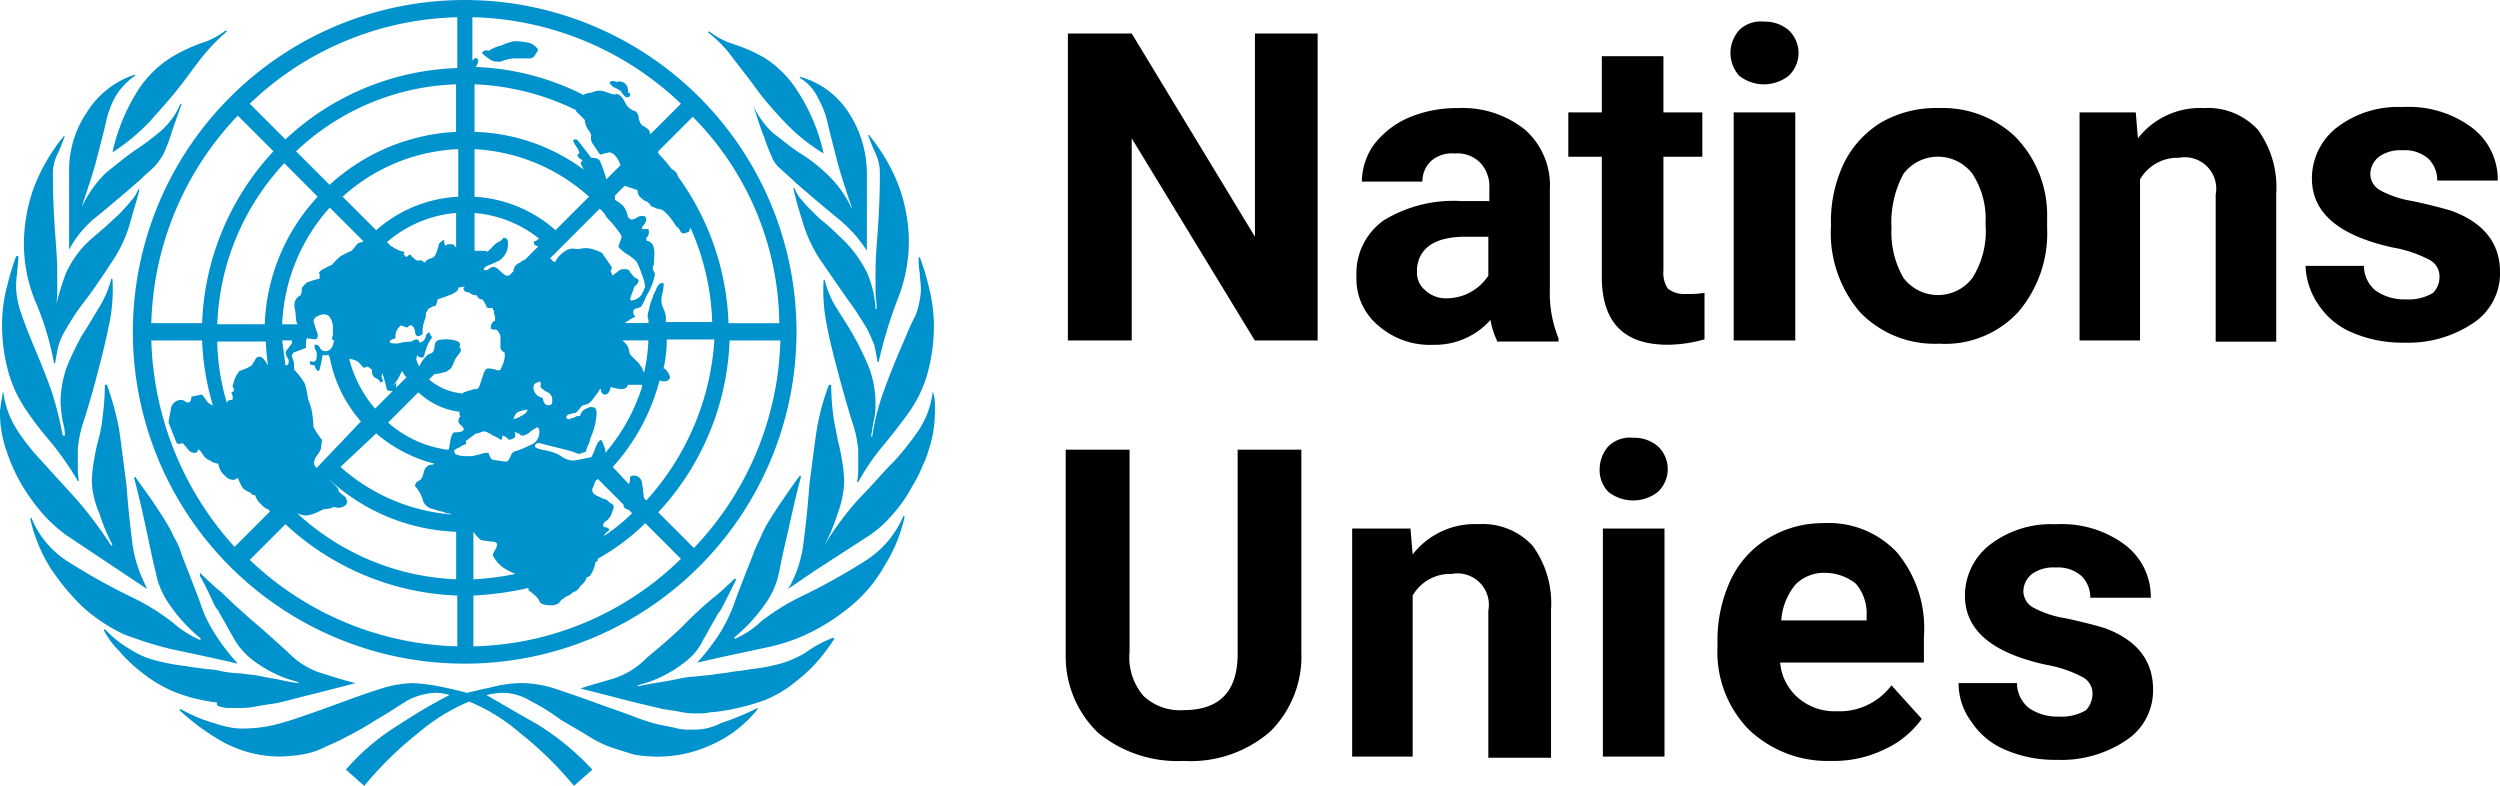
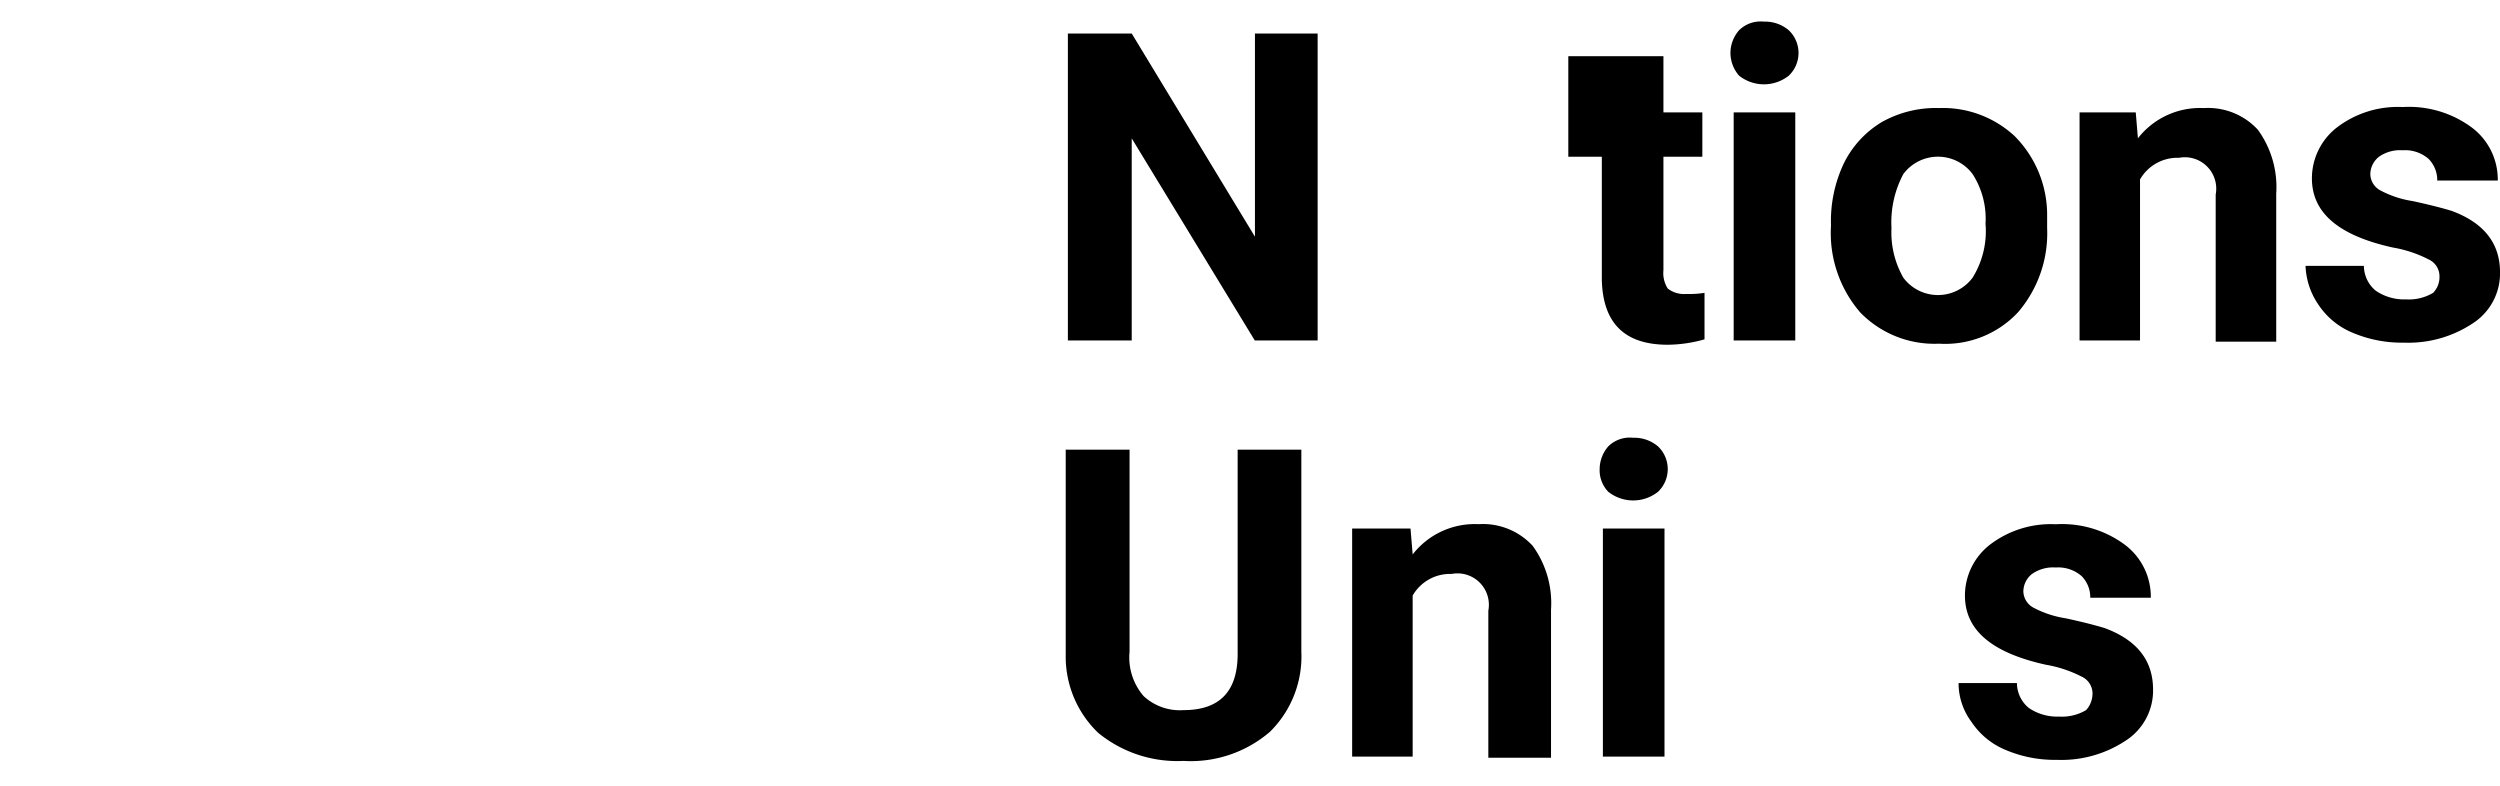
<svg xmlns="http://www.w3.org/2000/svg" width="144.877" height="45.536" viewBox="0 0 144.877 45.536">
  <g id="Layer_1" transform="translate(-0.3 -22.574)">
-     <path id="XMLID_1_" d="M5.937,35.227q1.033-.846,2.443-2.067c.313-.313.626-.564.814-.752a3.9,3.9,0,0,0,.564-.752A10.7,10.7,0,0,0,10.2,30.53c.125-.438.376-1.065.626-1.816H10.76a4.392,4.392,0,0,1-1.127,1.566,15.649,15.649,0,0,1-1.5,1.127c-.564.376-1.065.814-1.629,1.253a6.355,6.355,0,0,0-1.441,2V34.6c.376-1.127.689-2.067.877-2.819s.376-1.441.5-2A5.351,5.351,0,0,1,7,28.275a4.011,4.011,0,0,1,1.127-1.19v-.063a5.123,5.123,0,0,0-2.756,2.13,5.991,5.991,0,0,0-1.065,3.57v4.447A6,6,0,0,1,5.937,35.227Zm3.007-5.449c.564-.626,1.127-1.253,1.629-1.879s.94-1.253,1.378-1.816a11.766,11.766,0,0,1,1.5-1.566l-.063-.063a4.472,4.472,0,0,1-1.441.752,9.552,9.552,0,0,0-1.816.877A6.238,6.238,0,0,0,8.317,27.9a11.108,11.108,0,0,0-1.5,3.633A11.774,11.774,0,0,0,8.944,29.778ZM1.8,46.439a18.806,18.806,0,0,0,1.441,1.879A17.551,17.551,0,0,1,4.81,50.573h.063a5.388,5.388,0,0,1-.063-1v-.877A6.984,6.984,0,0,1,5.186,47c.251-.814.5-1.629.752-2.631.251-.94.5-1.942.689-2.881a9.814,9.814,0,0,0,.188-2.631H6.752a6.049,6.049,0,0,1-.689,1.629c-.313.5-.626,1.065-1,1.629a16.229,16.229,0,0,0-.877,1.816,6.1,6.1,0,0,0-.376,2.13,9.352,9.352,0,0,0,.125,1.065,2.721,2.721,0,0,1,.125.814H3.933a18.845,18.845,0,0,0-.689-2.693c-.313-.877-.626-1.629-.94-2.38s-.564-1.378-.752-1.942a5,5,0,0,1-.313-1.441,4.457,4.457,0,0,1,.063-1c0-.251.063-.564.063-.94H1.24a13.5,13.5,0,0,0-.5,1.629A8.728,8.728,0,0,0,.425,41.24,10.222,10.222,0,0,0,.8,44.309,7.426,7.426,0,0,0,1.8,46.439ZM13.391,63.727h.689a4.741,4.741,0,0,0,.94-.063q.47-.094,1.127-.188c.438-.063,1.065-.251,1.816-.438s1.754-.438,2.944-.752c-.814-.188-1.5-.438-2.13-.626a4.619,4.619,0,0,1-1.754-1.127c-.689-.626-1.441-1.315-2.192-1.942-.564-.5-1.127-1-1.691-1.566-.188-.125-1-.877-1.253-1.127v.188c.125.125.877,1.754.877,1.754a2.5,2.5,0,0,0,.188.251c.188.376.438.752.626,1.127.063.125.188.313.251.438a4.058,4.058,0,0,0,1.065,1.253,7.155,7.155,0,0,0,2.693,1.315v.063c-.564-.063-1-.188-1.378-.251s-.689-.125-1-.188-.626-.063-.94-.125A6.9,6.9,0,0,1,13.14,61.6a4.23,4.23,0,0,0-.877-.125c-.313-.063-.564-.063-.877-.125-.125,0-.313-.063-.438-.063a12.509,12.509,0,0,1-1.629-.313,4.8,4.8,0,0,1-1.441-.626,6.252,6.252,0,0,1-1.5-1.19l-.063.063a4.828,4.828,0,0,0,.877,1.19A8.369,8.369,0,0,0,8.505,61.66a7.872,7.872,0,0,0,1.879,1.127,9.784,9.784,0,0,0,2.505.626C12.765,63.664,13.2,63.664,13.391,63.727ZM3.432,43.746h.063c.063-.376.125-.752.188-1a3.919,3.919,0,0,1,.5-1.065,12.449,12.449,0,0,1,1-1.5q.658-.846,1.691-2.443a7.457,7.457,0,0,0,1-2.255c.251-.877.438-1.441.5-1.816H8.317A2.539,2.539,0,0,1,8,34.225c-.125.125-.251.313-.438.5a7.079,7.079,0,0,1-.689.689c-.251.251-.626.564-1.127,1a5.855,5.855,0,0,0-1.629,2.13,14.5,14.5,0,0,0-.626,2.13h.063c0-.313.063-.689.063-1V38.422c0-.626-.063-1.378-.125-2.255s-.125-1.942-.125-3.32a2.542,2.542,0,0,1,.251-1.19c.188-.376.313-.752.438-1.065H4a10.53,10.53,0,0,0-1.816,3.194,10.015,10.015,0,0,0-.5,2.944A8.908,8.908,0,0,0,2.3,40.05,16.946,16.946,0,0,1,3.432,43.746Zm6.639,16.536,2.631.564,1.378.313A12.344,12.344,0,0,1,12.7,59.342a7.662,7.662,0,0,1-.814-1.754c-.251-.689-.626-1.629-1.065-2.756a3.713,3.713,0,0,0-.438-1,6.846,6.846,0,0,0-.5-.94c-.188-.313-.438-.689-.689-1.065s-.626-.877-1.065-1.5l-.063.063c.125.438.313,1.19.564,2.318s.438,2.13.689,3.132a4.8,4.8,0,0,0,.877,2,9.625,9.625,0,0,0,1.754,1.879l-.063.063a5.831,5.831,0,0,1-1.566-1A12.918,12.918,0,0,0,8,57.338a36.738,36.738,0,0,1-3.821-2.13A5.408,5.408,0,0,1,2.116,52.7l-.063.063a9.035,9.035,0,0,0,1.19,2.881A13.3,13.3,0,0,0,5.123,57.9,9.779,9.779,0,0,0,7.5,59.467,24.077,24.077,0,0,0,10.071,60.282ZM4.121,53.7l4.7,3.132c-.188-.438-.376-.814-.5-1.19A7.327,7.327,0,0,1,8,54.394c-.063-.438-.125-1-.188-1.566s-.125-1.253-.188-2.067c-.188-1.378-.313-2.505-.438-3.257A17.083,17.083,0,0,0,6.5,45H6.376a13.734,13.734,0,0,1-.125,1.816A7.769,7.769,0,0,1,6,48.193a10.177,10.177,0,0,0-.251,1.19,7.043,7.043,0,0,0-.125,1.253,4.969,4.969,0,0,0,.438,1.816,10.649,10.649,0,0,0,.752,1.816l-.063.063a23.471,23.471,0,0,0-2.13-2.819q-1.033-1.127-1.879-2.067A12.18,12.18,0,0,1,1.3,47.629a5.306,5.306,0,0,1-.814-2.255c-.063.188-.063.438-.125.626,0,.188-.063.376-.063.626a6.723,6.723,0,0,0,.376,2.192,10.386,10.386,0,0,0,.94,2.067,11.839,11.839,0,0,0,1.253,1.691A9.139,9.139,0,0,0,4.121,53.7ZM42.83,26.145c.438.564.94,1.19,1.378,1.816a21.777,21.777,0,0,0,1.629,1.879,10.757,10.757,0,0,0,2.192,1.754,10.863,10.863,0,0,0-1.566-3.7,6.238,6.238,0,0,0-1.816-1.816,9.061,9.061,0,0,0-1.816-.814,4.472,4.472,0,0,1-1.441-.752l-.063.063A7.162,7.162,0,0,1,42.83,26.145Zm4.134,34.387a5.908,5.908,0,0,1-1.441.626,10.752,10.752,0,0,1-1.629.313c-.125,0-.313.063-.438.063-.313.063-.564.063-.877.125s-.564.063-.877.125c-.376.063-.752.063-1.127.125a4.835,4.835,0,0,0-.94.125c-.313.063-.626.125-1,.188s-.814.125-1.378.251v-.063A7.155,7.155,0,0,0,39.949,61.1a3.451,3.451,0,0,0,1.065-1.253c.063-.125.188-.313.251-.438.188-.376.438-.752.626-1.127a2.5,2.5,0,0,0,.188-.251s.814-1.566.877-1.754l-.063-.063c-.251.251-1.065,1-1.253,1.127A20.02,20.02,0,0,0,39.949,58.9c-.689.689-1.441,1.315-2.192,1.942A4.619,4.619,0,0,1,36,61.973c-.564.188-1.315.376-2.067.626,1.253.313,2.192.564,2.944.752s1.315.313,1.816.438c.438.063.877.125,1.127.188a4.741,4.741,0,0,0,.94.063,2.348,2.348,0,0,0,.689-.063c.188,0,.626-.063.626-.063a13.309,13.309,0,0,0,2.505-.626,6.8,6.8,0,0,0,1.879-1.127,8.58,8.58,0,0,0,1.315-1.253,11.4,11.4,0,0,0,.877-1.19l-.063-.063A6.75,6.75,0,0,0,46.964,60.532Zm3.57-5.387a36.738,36.738,0,0,1-3.821,2.13A12.918,12.918,0,0,0,44.4,58.716a5.214,5.214,0,0,1-1.5,1l-.063-.063a9.625,9.625,0,0,0,1.754-1.879,4.8,4.8,0,0,0,.877-2c.188-1,.438-2,.689-3.132s.438-1.879.564-2.318l-.063-.063c-.438.564-.752,1.065-1.065,1.5-.251.376-.5.752-.689,1.065a6.846,6.846,0,0,0-.5.94c-.125.313-.313.626-.438,1-.438,1.127-.814,2.067-1.065,2.756a9.165,9.165,0,0,1-.814,1.754A12.344,12.344,0,0,1,40.7,61.1l1.378-.313,2.631-.564a10.392,10.392,0,0,0,2.568-.877,12.024,12.024,0,0,0,2.38-1.566,8.2,8.2,0,0,0,1.879-2.255,9.034,9.034,0,0,0,1.19-2.881l-.063-.063A5.764,5.764,0,0,1,50.534,55.145Zm1.942-12.214c-.313.752-.626,1.5-.94,2.38A13.076,13.076,0,0,0,50.847,48h-.063c0-.063.063-.376.125-.814a3.686,3.686,0,0,0,.125-1.065A5.852,5.852,0,0,0,50.659,44a16.229,16.229,0,0,0-.877-1.816c-.313-.564-.689-1.127-1-1.629a5.315,5.315,0,0,1-.689-1.629h-.063a9.978,9.978,0,0,0,.188,2.631c.188,1,.438,1.942.689,2.881s.5,1.816.752,2.631a6.984,6.984,0,0,1,.376,1.691v.877a5.388,5.388,0,0,1-.063,1h.063A12.934,12.934,0,0,1,51.6,48.381c.5-.626,1-1.253,1.441-1.879a7.426,7.426,0,0,0,1-2.13,10.51,10.51,0,0,0,.376-3.069,9.758,9.758,0,0,0-.313-2.067,13.5,13.5,0,0,0-.5-1.629h-.063a4.148,4.148,0,0,0,.063.94c0,.251.063.564.063,1a5,5,0,0,1-.313,1.441C53.04,41.553,52.789,42.242,52.476,42.931Zm-1.942-4.447a7.11,7.11,0,0,0-1.629-2.13,13.11,13.11,0,0,0-1.127-1l-.689-.689c-.188-.188-.313-.376-.438-.5a2.253,2.253,0,0,1-.313-.564h-.063a17.7,17.7,0,0,0,.5,1.816,8.223,8.223,0,0,0,1,2.255q1.033,1.5,1.691,2.443c.438.564.752,1.127,1,1.5.251.438.376.814.5,1.065.063.313.125.626.188,1h.063a25.788,25.788,0,0,1,1.127-3.7,9.144,9.144,0,0,0,.626-3.32,9.684,9.684,0,0,0-.5-2.944,10.53,10.53,0,0,0-1.816-3.194H50.6c.125.313.251.689.438,1.065a2.714,2.714,0,0,1,.251,1.19c0,1.378-.063,2.443-.125,3.32s-.125,1.566-.125,2.255v1.253c0,.313.063.626.063,1h-.063A5.9,5.9,0,0,0,50.534,38.484ZM47.716,28.4a5.351,5.351,0,0,1,.564,1.5c.125.564.313,1.253.5,2s.5,1.691.877,2.819v.063a6.355,6.355,0,0,0-1.441-2,9.459,9.459,0,0,0-1.629-1.253c-.564-.376-1-.752-1.5-1.127a5.037,5.037,0,0,1-1.127-1.566h0c.251.752.438,1.378.626,1.816a10.7,10.7,0,0,0,.438,1.127,1.71,1.71,0,0,0,.564.752c.188.188.5.438.814.752q1.409,1.221,2.443,2.067a7.936,7.936,0,0,1,1.691,1.879V32.784a6.459,6.459,0,0,0-1.065-3.57,4.866,4.866,0,0,0-2.819-2.067v.063A2.734,2.734,0,0,1,47.716,28.4ZM40.387,64.979a2.93,2.93,0,0,1-1.065-.125c-.313-.063-.689-.125-1.19-.251h0c-.376-.125-.814-.251-1.253-.438-.5-.188-1.065-.376-1.754-.626-1.19-.438-2.13-.752-2.693-.94a6.512,6.512,0,0,0-1.816-.313,7.066,7.066,0,0,0-1.879.251c-.626.125-1.065.251-1.378.313-.251-.063-.689-.188-1.315-.313a11.327,11.327,0,0,0-1.816-.251,6.512,6.512,0,0,0-1.816.313c-.626.188-1.5.5-2.693.94-1.378.5-2.443.877-3.132,1.065a7.875,7.875,0,0,1-2.067.313,3.852,3.852,0,0,1-.877-.063,6.5,6.5,0,0,1-.752-.188s-.626-.188-.94-.313a9.624,9.624,0,0,1-1.19-.564l-.063.063a13.132,13.132,0,0,0,2.255,1.691,6.978,6.978,0,0,0,3.508,1,9.382,9.382,0,0,0,1.378-.125,4.366,4.366,0,0,0,1.19-.376c.376-.188.877-.376,1.315-.626a19.289,19.289,0,0,0,1.754-1c.752-.438,1.315-.814,1.816-1.127A3.763,3.763,0,0,1,25.6,62.85a3.144,3.144,0,0,1,.752.125,30.652,30.652,0,0,0-2.881,1.691A13.2,13.2,0,0,0,20.344,67.3l1.065.94a20.761,20.761,0,0,1,3.132-3.069,11.383,11.383,0,0,1,2.944-1.816,10.712,10.712,0,0,1,2.944,1.816,20.761,20.761,0,0,1,3.132,3.069l1.065-.94a15.5,15.5,0,0,0-3.194-2.631c-1.127-.626-2.067-1.19-2.944-1.691a5.209,5.209,0,0,1,.814-.125,3.1,3.1,0,0,1,1.691.438,13.273,13.273,0,0,1,1.816,1.127c.626.376,1.19.689,1.691,1a6.272,6.272,0,0,0,1.315.626c.376.125.814.251,1.19.376a7.711,7.711,0,0,0,1.253.125h.251a7.266,7.266,0,0,0,2.881-.626,7.031,7.031,0,0,0,2.819-2.13v-.063a15.5,15.5,0,0,1-2.13.877A3.327,3.327,0,0,1,40.387,64.979ZM54.48,46.5V46a2.757,2.757,0,0,0-.125-.626,5.109,5.109,0,0,1-.814,2.255A16.516,16.516,0,0,1,52.1,49.446l-.125.125c-.564.564-1.127,1.253-1.816,1.942a17.511,17.511,0,0,0-2.067,2.756h0a10.649,10.649,0,0,0,.752-1.816,5.847,5.847,0,0,0,.376-1.816,7.711,7.711,0,0,0-.125-1.253,10.176,10.176,0,0,0-.251-1.19c-.063-.438-.188-.877-.251-1.378A14.584,14.584,0,0,1,48.467,45H48.4v0h-.063a13.693,13.693,0,0,0-.689,2.505c-.125.752-.251,1.816-.438,3.257q-.094,1.221-.188,2.067c-.063.564-.125,1.065-.188,1.566a7.327,7.327,0,0,1-.313,1.253,6.959,6.959,0,0,1-.438,1c-.063.063-.063.125-.125.188h0l1.566-1.065L50.722,53.7a6.528,6.528,0,0,0,1.253-1.127,8.2,8.2,0,0,0,1.19-1.691,7.8,7.8,0,0,0,.626-1.253,4.349,4.349,0,0,0,.313-.814,7.013,7.013,0,0,0,.376-2.192h0ZM35.94,27.774c.125.063.188.125.313.188.063.063.125.188.188.251s.125.125.188.125c.125,0,.188-.063.188-.125s0-.125-.063-.125c0,0-.063,0-.063-.125a.53.53,0,0,0-.125-.376A.5.5,0,0,0,36,27.46c-.063-.063-.063-.063-.125-.063h-.063c-.125,0-.188.063-.188.125C35.815,27.711,35.815,27.774,35.94,27.774Zm-6.765-1.5H29.3a2.538,2.538,0,0,1,.752-.188h.877a.379.379,0,0,0,.376-.188c.063-.125.125-.188.188-.313a.955.955,0,0,0-.752-.438,2.876,2.876,0,0,0-.626-.063,2.991,2.991,0,0,0-.752.251,2.271,2.271,0,0,0-.752.313.279.279,0,0,0-.376.125,2.384,2.384,0,0,0,.376.313A.766.766,0,0,0,29.175,26.27ZM27.3,61.159A19.229,19.229,0,1,0,8,41.929,19.22,19.22,0,0,0,27.3,61.159ZM9.069,42.43h2.944a14.743,14.743,0,0,0,.626,3.758c-.063,0-.125-.063-.251-.125L12.326,46l-.313-.438-.626.125c0,.313-.125.376-.313.313a.475.475,0,0,0-.251-.125.612.612,0,0,0-.626.564c-.063.376-.125.626-.125.752l.438,1.127c.063.125.188.125.376.063.188.188.313.376.376.438a.478.478,0,0,0,.313.125.166.166,0,0,0,.188-.188h.063a1.366,1.366,0,0,1,.251.313c.063.125.188.188.313.313V49.32a.933.933,0,0,0,.564.251,1.055,1.055,0,0,0,.376.689.647.647,0,0,0,.5.251.475.475,0,0,0,.251-.125,2.717,2.717,0,0,0,.313.626,1.369,1.369,0,0,0,.313.188.865.865,0,0,1,.251.188h.125a1.108,1.108,0,0,0,.313.5,1.661,1.661,0,0,0,.376.313h.063c.063.063.063.125.125.125l-2.067,2.067A18.554,18.554,0,0,1,9.069,42.43ZM23.1,37.044c-.063-.063-.125-.063-.188-.125l-.188-.188a7.025,7.025,0,0,1,4.009-1.691v2l-.063-.063-.063-.063h0a.219.219,0,0,0-.125-.063h-.188a.219.219,0,0,0-.125.063h-.063c-.063-.063-.063-.125-.063-.313h0a.678.678,0,0,0-.313.251,2.553,2.553,0,0,1-.125.438c-.063.188-.125.313-.313.376a.575.575,0,0,0-.376.251l-.188-.125h-.313l-.188-.188c-.063,0-.063-.063-.125-.125s-.063-.063-.063,0c-.063,0-.125.063-.188.125l-.188-.188h.063v-.125A1.626,1.626,0,0,1,23.1,37.044Zm-1-1L20.156,34.1a10.612,10.612,0,0,1,6.7-2.756V34.1A7.778,7.778,0,0,0,22.1,36.041Zm1.065,9.27c.125-.125.063-.313.125-.438l-.251.188a2.053,2.053,0,0,0,.376-.5l.188-.376h0a1.31,1.31,0,0,0,.251.376l-1.816,1.816a7.071,7.071,0,0,1-1.5-2.881,1.161,1.161,0,0,1,.438.125c.063,0,.376.376.376.376a.377.377,0,0,0,.251-.063l.251.188c0,.188,0,.251.063.313q0,.094.188.188a.489.489,0,0,1,.251.251l.125-.063a.473.473,0,0,0-.063-.251c0-.125,0-.188.063-.188l.125.438.125.5h0C22.974,45.374,23.1,45.374,23.162,45.312Zm3.821,2c.125.125.188.188.188.251,0,.125-.188.188-.5.188-.125,0-.188.125-.251.376s-.063.438-.125.626h-.125a6.511,6.511,0,0,1-3.382-1.566l1.754-1.754a4.233,4.233,0,0,0,2.38,1.127c0,.125,0,.251.063.251a.478.478,0,0,0-.125.313S26.858,47.191,26.983,47.316Zm-8.519.125a6.8,6.8,0,0,0-.125-1.065l-.188-.564a6.656,6.656,0,0,0-.188-.877,4,4,0,0,0-.626-.814v-.376a2.463,2.463,0,0,0-.125-.376v-.063c0-.063.063-.125.125-.188.063,0,.313-.125.689-.251,0-.313,0-.5.063-.564l.438.063c.125,0,.188-.063.188-.251a2.463,2.463,0,0,0-.125-.376c-.063-.251-.125-.376-.125-.438a.336.336,0,0,1,.188-.251.89.89,0,0,1,.376-.125.419.419,0,0,1,.438.251,1.18,1.18,0,0,1,.125.5v.376c0,.125-.063.188-.063.313l.125.063c-.063.438-.251.626-.5.626a.344.344,0,0,1-.313-.188c-.063-.125-.125-.188-.251-.188-.063,0-.063,0-.063.063a.377.377,0,0,0,.063.251.469.469,0,0,1,.063.313c0,.313-.125.438-.376.313-.063.188,0,.251.251.251.063.251.188.376.251.313s.063-.188.125-.438.063-.438.125-.5l.063.063.251-.063v.125H19.4a7.833,7.833,0,0,0,1.816,3.758l-2.568,2.693a.387.387,0,0,1-.125-.438c.063-.251.313-.438.376-.689l.063-.5A4.382,4.382,0,0,1,18.464,47.441Zm-1.5-4.009a.377.377,0,0,1,.063.251c0,.125-.063.188-.125.188h-.063c-.063-.5-.125-.94-.188-1.441h.564c0,.125,0,.188-.063.251s-.125.188-.188.251a.475.475,0,0,0-.125.251C16.9,43.245,16.9,43.37,16.961,43.433Zm-.313-2a10.756,10.756,0,0,1,2.756-6.7l1.942,1.942-.063.063a.478.478,0,0,0-.313.125,1.661,1.661,0,0,1-.313.376,5.585,5.585,0,0,0-.626.313,3.582,3.582,0,0,0-.5.5,3.483,3.483,0,0,0-.5.251c-.063,0-.125.063-.251.188q.094.282,0,.376a2.684,2.684,0,0,0-.626.188c-.063,0-.063,0-.125.063l-.188.188a.377.377,0,0,0-.063.251.473.473,0,0,1-.063.251.755.755,0,0,0-.313.313.869.869,0,0,0,0,.564l.063.626h0c0,.063.063.125.063.188h-.877ZM22.1,47.817a8.325,8.325,0,0,0,3.382,1.754.377.377,0,0,1-.251.063.549.549,0,0,0-.376.438c-.063.251-.125.438-.313.5a.344.344,0,0,0-.188.313,1.832,1.832,0,0,1,.438.752.735.735,0,0,0,.626.564l.376.125a.89.89,0,0,1,.376.125.469.469,0,0,1,.313.063,10.955,10.955,0,0,1-6.452-2.756ZM19.4,33.411l-1.942-1.942a14.159,14.159,0,0,1,9.27-3.883v2.756A11.719,11.719,0,0,0,19.4,33.411Zm-.689.689a11.463,11.463,0,0,0-3.069,7.391H12.89a14.454,14.454,0,0,1,3.883-9.333ZM15.708,42.43a11.182,11.182,0,0,0,.125,1.441c-.063-.063-.063-.125-.125-.188-.125-.188-.251-.313-.376-.313s-.188.063-.251.188-.125.188-.188.313a2.588,2.588,0,0,1-.689.313,1.429,1.429,0,0,0-.376.752.191.191,0,0,0,0,.251c.063.063.063.188-.125.251.063.188.125.251.063.313.063.063,0,.125-.063.125a.23.23,0,0,0-.188.063c-.063.063-.063.063-.063.125a13.3,13.3,0,0,1-.564-3.57h2.819ZM26.8,60.156a18.077,18.077,0,0,1-12.026-5.011l2.067-2.067A15.41,15.41,0,0,0,26.8,57.212Zm0-3.883a14.417,14.417,0,0,1-9.27-3.821,1.936,1.936,0,0,0,.5.125,1.936,1.936,0,0,0,.5-.125c.188-.063.376-.188.564-.251a1.251,1.251,0,0,0,.564-.125.692.692,0,0,0,.5,0c.125-.063.251-.125.251-.313a.453.453,0,0,0-.251-.376c-.125-.125-.251-.188-.251-.313,0-.063-.063-.125-.125-.188l-.438-.438h0a11.463,11.463,0,0,0,7.391,3.069v2.756Zm.5-7.141h0a1.348,1.348,0,0,1-.626-.125c0-.063-.063-.125-.063-.188a.67.67,0,0,1,.313-.188.968.968,0,0,1,.376-.188v-.188l.5-.376a.23.23,0,0,1,.188-.063,2.02,2.02,0,0,1,.376-.125,1.564,1.564,0,0,1,.5.251c.313.125.438.251.5.251l.063-.251c.063,0,.188.063.376.251a1.058,1.058,0,0,0,.313-.125.28.28,0,0,0,0-.313.23.23,0,0,1,.188.063c.063,0,.063,0,.125.063a.219.219,0,0,0,.125.063h.063a.968.968,0,0,0,.376-.188,1.31,1.31,0,0,1,.376-.251c.063-.063.063-.063.125,0s.063.125.063.251a.787.787,0,0,1-.564.752,4.833,4.833,0,0,1-.94.376.67.67,0,0,0-.188.313c-.063.125-.125.251-.251.251a6.58,6.58,0,0,1-.814-.125,1.02,1.02,0,0,1-.188-.376,1.066,1.066,0,0,0-.438.063l-.5.125ZM30.052,47c.063-.188.125-.376.313-.438a1.474,1.474,0,0,1,.5-.125q0,.188-.376.376a1.629,1.629,0,0,1-.438.188Zm2-1.566a.508.508,0,0,1,.251.5c0,.188-.063.251-.251.251-.125,0-.251-.125-.313-.438a.612.612,0,0,1-.5-.438.351.351,0,0,1,.063-.376c.063-.063.188-.063.251-.125.063,0,.125.063.063.313A1.123,1.123,0,0,0,32.056,45.437Zm6.138-10.711c.063,0,.063,0,.125.063a.905.905,0,0,1,.438.125,3.66,3.66,0,0,1,.752.94q.094,0,.188.188c.063.125.125.188.251.188a1.058,1.058,0,0,0,.313-.125.23.23,0,0,1,.063-.188,14.457,14.457,0,0,1,1.253,5.449H38.884V41.3a1.239,1.239,0,0,0-.125-.689,1.229,1.229,0,0,1-.063-.94,2.158,2.158,0,0,0,.063-.564c-.125,0-.188,0-.251.063a.67.67,0,0,0-.188.313l-.188.376v.063a.219.219,0,0,1-.063.125.485.485,0,0,1-.063.188c-.063.188-.063.313-.125.5a.686.686,0,0,0,0,.5h0v.188H36.5a1.369,1.369,0,0,1,.313-.188h-.063l.376-.188c-.063-.063-.125-.125-.125-.188,0-.125,0-.188.063-.251a2.463,2.463,0,0,0,.376-.125,2.717,2.717,0,0,0,.313-.626,3.505,3.505,0,0,0,.5-1.253c0-.125-.125-.251-.125-.313a.377.377,0,0,1,.063-.251c0-.438.188-1.253-.376-1.378-.063,0-.063-.063-.063-.188.125-.063.188-.251.125-.5h-.376c0-.063,0-.125.125-.251.063-.125.125-.188.125-.313a.166.166,0,0,0-.188-.188.469.469,0,0,0-.313.063c-.188.125-.251.125-.313.125h-.125c0-.063-.063-.063-.125-.125a1.323,1.323,0,0,0-.251-.626,2.053,2.053,0,0,0-.5-.376h0v-.251l.564-.564.752.251a.488.488,0,0,0,.188.438.865.865,0,0,0,.251.188.625.625,0,0,1,.313.251v.063A.274.274,0,0,1,38.195,34.726Zm-2.631,18.6a.23.23,0,0,0-.188-.063.135.135,0,0,1-.125-.125.336.336,0,0,1,.188-.251.8.8,0,0,0,.313-.438,2.464,2.464,0,0,0,.125-.376c0-.063-.063-.125-.125-.188-.063,0-.125-.063-.251-.188-.063-.063-.188-.063-.313-.125l-.376-.188a.344.344,0,0,1-.188-.313c0-.063.063-.125.125-.313,0-.063.063-.125.063-.188.063-.063.125-.063.125-.125l1.5,1.5c0,.188.125.251.313.313l.188.188a10.7,10.7,0,0,1-1.629,1.315c0-.063.063-.125.125-.188l.063-.063C35.627,53.454,35.627,53.392,35.564,53.329Zm-.877-7.015a.414.414,0,0,0-.376.063.565.565,0,0,0-.376.376c0,.063,0,.063-.063.063a.377.377,0,0,0-.251.063c-.125.063-.251.063-.313.125-.125,0-.188-.063-.188-.125,0-.125.188-.188.564-.251A4.614,4.614,0,0,0,34,46.251c.063-.063.125-.063.313-.125s.313-.251.5-.5a2.865,2.865,0,0,0,.251-.376h.063c0,.188.063.313.251.313.125,0,.251-.125.313-.438a3.177,3.177,0,0,0,.564.125c.251,0,.376-.063.438-.251h.814v.125h0a10.917,10.917,0,0,1-2.13,3.821v-.188s-.188-.564-.251-.564-.188.125-.313.438a2.587,2.587,0,0,1-.251.564l-.626.125a1.734,1.734,0,0,1-.564.063,1.581,1.581,0,0,1-.564-.251,1.927,1.927,0,0,0-.564-.251,3.992,3.992,0,0,0-.564-.125q-.376-.094-.376-.188c0-.125.063-.188.251-.188.063,0,.251.063.5.125l.752.188c.251.063.5.125.689.188a2.464,2.464,0,0,0,.376.125l.376-.125a2.463,2.463,0,0,1,.125-.376.89.89,0,0,0,.125-.376,4.132,4.132,0,0,0,.251-.689,4.625,4.625,0,0,0,.125-.752Q34.875,46.314,34.687,46.314Zm1.691-3.883h1.5a9.67,9.67,0,0,1-.251,1.879,1.912,1.912,0,0,0-.313-.564l-.5-.5c-.063-.188-.063-.376-.125-.438,0-.063-.063-.063-.063-.125ZM37,50.26c-.125,0-.188.063-.188.125a1.1,1.1,0,0,1-.063.376l-.94-1a11.926,11.926,0,0,0,2.693-4.948l.063-.063a.514.514,0,0,0,.438,0c.063-.063.125-.125.125-.188a.913.913,0,0,0-.313-.5h-.063a7.775,7.775,0,0,0,.188-1.691H41.7A15.244,15.244,0,0,1,37.756,51.7l-.125-.125h0c-.063-.313-.063-.564-.125-.877A.477.477,0,0,0,37,50.26Zm-.689-13.905h0a.565.565,0,0,1-.063.313c-.063.125-.063.251-.125.313a1.911,1.911,0,0,0,.5.438,2.849,2.849,0,0,1,.564.438,5.425,5.425,0,0,1,.313.752,2.849,2.849,0,0,1,.188.689,3.054,3.054,0,0,1-.188.438.762.762,0,0,1-.626.376l-.063-.063a2.463,2.463,0,0,1,.125-.376,2.463,2.463,0,0,0,.125-.376.453.453,0,0,0,.251-.376c-.063-.063-.125-.063-.188-.125-.063,0-.125-.125-.313-.313q0-.188-.376-.188a.478.478,0,0,0-.313.125c-.063.063-.188.125-.313.251l-.125-.251a.377.377,0,0,0,.063-.251l-.564-.814a2.712,2.712,0,0,0-.689-.251,1.348,1.348,0,0,0-.5,0,1.348,1.348,0,0,1-.5,0,.833.833,0,0,0-.5.188,1.463,1.463,0,0,0-.438.438c-.063.063,0,.188-.188.125l-.188-.188,2.881-2.881a.061.061,0,0,0,.063.063,1.714,1.714,0,0,1,.251.313,1.366,1.366,0,0,0,.251.313A6.893,6.893,0,0,1,36.316,36.355ZM29.363,55.521a3.375,3.375,0,0,0,.814.438,16.293,16.293,0,0,1-2.443.313V53.517h0a3.177,3.177,0,0,0,.376.438c.063.063.251.063.564.125.313,0,.438.063.438.188a1.058,1.058,0,0,1-.125.313c-.063.125-.125.188-.125.313A2.2,2.2,0,0,0,29.363,55.521Zm-1.629,4.635V57.212a18.65,18.65,0,0,0,3.194-.438V56.9c.313.251.564.438.626.626s.313.251.689.251a.73.73,0,0,0,.438-.125c.063-.063.125-.188.251-.251a1.37,1.37,0,0,1,.313-.188.865.865,0,0,0,.251-.188.662.662,0,0,0,.438-.376.974.974,0,0,0,.376-.5.336.336,0,0,0,.251-.188,1.989,1.989,0,0,0,.251-.689c.063,0,.063-.063.125-.063v-.125a12.691,12.691,0,0,0,2.756-2.067l2.067,2.067A17.718,17.718,0,0,1,27.735,60.156Zm12.778-5.7L38.445,52.39a15.41,15.41,0,0,0,4.134-9.959h2.944A18.077,18.077,0,0,1,40.512,54.457Zm4.948-13.028H42.517a15.333,15.333,0,0,0-2.944-8.519.475.475,0,0,0-.125-.251c-.063-.063-.125-.125-.188-.125a10.906,10.906,0,0,0-.752-.877.23.23,0,0,1-.063-.188l2-2A17.23,17.23,0,0,1,45.461,41.428ZM27.735,23.7a18.077,18.077,0,0,1,12.026,5.011l-1.754,1.754c-.063-.063-.063-.188-.125-.251a1.081,1.081,0,0,0-.251-.188c-.188-.063-.251-.251-.313-.438a.569.569,0,0,0-.188-.438.924.924,0,0,1-.626-.564c-.188-.313-.313-.438-.5-.438-.063.063-.251,0-.438-.063a1.593,1.593,0,0,0-.438-.125.929.929,0,0,0-.438.063c-.125.063-.313.063-.5.125l-.063.063a14.974,14.974,0,0,0-6.264-1.629c.188-.251.188-.438.063-.5-.063-.063-.125,0-.251.125V23.7Zm0,3.883a14.656,14.656,0,0,1,5.95,1.5v.063l.251.251.251.251a1.37,1.37,0,0,0,.188.564,1.369,1.369,0,0,1,.188.313.639.639,0,0,0,.125.564l.376.564a.474.474,0,0,0,.251-.063,2.713,2.713,0,0,0,.313-.063.572.572,0,0,1,.313.188,1.31,1.31,0,0,1,.251.376c0,.063.063.125.063.188l-.814.814h0a7.729,7.729,0,0,0-.376-1.065c-.063-.125-.251-.188-.5-.188-.063-.063-.188-.251-.438-.564s-.376-.5-.438-.5a.23.23,0,0,0-.188.063c.063.063.063.188.125.251a2.015,2.015,0,0,1,.251.438.135.135,0,0,1-.125.125.4.4,0,0,0,.313.313l-.125.188.188.376A11.176,11.176,0,0,0,27.8,30.342V27.586Zm0,3.758a10.756,10.756,0,0,1,6.7,2.756l-1.942,1.942A7.756,7.756,0,0,0,27.8,34.1V31.344Zm0,3.7a6.869,6.869,0,0,1,3.821,1.5.219.219,0,0,0-.125.063c-.063.063-.063.063-.125.063s-.063.063-.063.125c0,.125.125.125.251.188l-.752.752h0a1.369,1.369,0,0,0-.313.188.678.678,0,0,0-.313.251c0,.063-.063.125-.063.251l-.251.251h-.125c-.063,0-.188-.063-.376-.251s-.313-.251-.376-.251a.478.478,0,0,0-.313.125c-.063.063-.125.063-.251.063-.063-.063,0-.188.313-.313s.438-.188.564-.251a1.139,1.139,0,0,0,.5-1c0-.188-.063-.313-.251-.313l-.188.188a1.124,1.124,0,0,0-.438.313l-.313.313c-.063-.063-.188-.063-.376-.063H27.8V35.039Zm-.564,4.447c.063.063.063.125.125.125a.478.478,0,0,1,.313.125.469.469,0,0,0,.313.063c0,.063.063.063.063.125a.325.325,0,0,0,.251.125.061.061,0,0,1,.063.063.061.061,0,0,0,.063.063c0,.063.063.125.125.251h0v.063a.309.309,0,0,0,.188.063h.188v.125h.063V40.8c0,.125.063.188.063.313v.125c0,.063,0,.063-.063.063a.541.541,0,0,0-.188.376c0,.063.063.125.188.125s.188,0,.251.125a.53.53,0,0,1,.125.376v.564c0,.063.063.125.125.188s.125.063.125.125a1.557,1.557,0,0,1-.063.5,3.053,3.053,0,0,1-.188.438c-.063.063-.125.063-.313,0a1.223,1.223,0,0,0-.438-.063c-.063,0-.188.125-.251.376L28.11,45c-.063.188-.125.251-.251.251a.377.377,0,0,0-.251.063h-.063l-.376.125-.063.063a3.412,3.412,0,0,1-1.942-.814l.313-.313a2.225,2.225,0,0,0,.626-.125c.063,0,.063,0,.125-.063.313-.125.313-.438.5-.752.125-.188.438-.438.188-.626.313-.5-1.065-.5-1.253-.376-.251.125-.125.438-.251.626-.063.125-.188.125-.313.188a1.963,1.963,0,0,0-.5.689h0a1.2,1.2,0,0,1-.188-.5h.063c0-.063-.063-.063,0-.125h.063v.063c.188.063.251.063.313,0,.063-.125.063-.251.125-.376a1.937,1.937,0,0,1,.376-.752c-.063-.063-.125-.125-.125-.188s-.063-.125-.125-.063-.125.125-.125.188a.443.443,0,0,1-.376.376.166.166,0,0,0-.188-.188.475.475,0,0,0-.251.125,3.213,3.213,0,0,0-.626.063,1.017,1.017,0,0,1-.626,0c-.063-.063,0-.188.313-.251a.811.811,0,0,1,.313-.752,2.464,2.464,0,0,0,.376.125l.125-.125H24.1c.125,0,.188.125.251.313,0,.188.063.313.188.313a.475.475,0,0,0,.251-.125v-.313a3.324,3.324,0,0,1,.188-.689v-.188a1.369,1.369,0,0,1,.188-.313h.063a.478.478,0,0,1,.313-.125,2.463,2.463,0,0,0,.125-.376c.125-.063.376-.125.689-.251s.5-.251.5-.376v-.063c.125,0,.313-.063.438-.063C27.108,39.361,27.171,39.424,27.171,39.486ZM26.8,23.7v2.944a15.276,15.276,0,0,0-9.959,4.134l-2.067-2.067A17.951,17.951,0,0,1,26.8,23.7ZM14.08,29.4l2.067,2.067a15.41,15.41,0,0,0-4.134,9.959H9.069A18.077,18.077,0,0,1,14.08,29.4Z" transform="translate(0 -0.126)" fill="#0092cc" />
    <g id="Groupe_141" data-name="Groupe 141" transform="translate(62.059 23.827)">
      <path id="Tracé_177" data-name="Tracé 177" d="M113.632,43.589h-3.7L102.8,31.876V43.589H99.1V25.8h3.7l7.141,11.776V25.8h3.633V43.589Z" transform="translate(-98.975 -25.111)" />
-       <path id="Tracé_178" data-name="Tracé 178" d="M133.943,46.167a4.444,4.444,0,0,1-.376-1.19,4.311,4.311,0,0,1-3.32,1.441,4.523,4.523,0,0,1-3.194-1.127,3.5,3.5,0,0,1-1.253-2.819,3.766,3.766,0,0,1,1.566-3.257,7.739,7.739,0,0,1,4.51-1.127H133.5v-.752a2,2,0,0,0-.5-1.441,1.85,1.85,0,0,0-1.5-.564,1.828,1.828,0,0,0-1.378.438,1.6,1.6,0,0,0-.5,1.19h-3.508a3.75,3.75,0,0,1,.689-2.13,5.1,5.1,0,0,1,2-1.566,7.166,7.166,0,0,1,2.881-.564,5.782,5.782,0,0,1,3.883,1.253,4.3,4.3,0,0,1,1.441,3.445V43.16a7,7,0,0,0,.5,2.881v.188h-3.57ZM131,43.724a2.9,2.9,0,0,0,2.443-1.315V40.154h-1.315c-1.754,0-2.693.626-2.819,1.816v.188a1.29,1.29,0,0,0,.438,1.065A1.749,1.749,0,0,0,131,43.724Z" transform="translate(-108.951 -27.689)" />
-       <path id="Tracé_179" data-name="Tracé 179" d="M150.912,27.9v3.257h2.255v2.568h-2.255V40.3a1.675,1.675,0,0,0,.251,1.065,1.539,1.539,0,0,0,1.065.313,5.731,5.731,0,0,0,1.065-.063v2.693a7.955,7.955,0,0,1-2.13.313c-2.505,0-3.758-1.253-3.821-3.758V33.725H145.4V31.157h1.942V27.9Z" transform="translate(-116.274 -25.896)" />
+       <path id="Tracé_179" data-name="Tracé 179" d="M150.912,27.9v3.257h2.255v2.568h-2.255V40.3a1.675,1.675,0,0,0,.251,1.065,1.539,1.539,0,0,0,1.065.313,5.731,5.731,0,0,0,1.065-.063v2.693a7.955,7.955,0,0,1-2.13.313c-2.505,0-3.758-1.253-3.821-3.758V33.725H145.4V31.157V27.9Z" transform="translate(-116.274 -25.896)" />
      <path id="Tracé_180" data-name="Tracé 180" d="M160.4,26.516a2.021,2.021,0,0,1,.5-1.315,1.769,1.769,0,0,1,1.441-.5,2.114,2.114,0,0,1,1.441.5,1.816,1.816,0,0,1,0,2.631,2.321,2.321,0,0,1-2.881,0A2.021,2.021,0,0,1,160.4,26.516Zm3.758,16.661h-3.57V29.961h3.57Z" transform="translate(-121.879 -24.7)" />
      <path id="Tracé_181" data-name="Tracé 181" d="M169.7,39.4a7.812,7.812,0,0,1,.752-3.508,5.75,5.75,0,0,1,2.192-2.38,6.369,6.369,0,0,1,3.32-.814,6.111,6.111,0,0,1,4.385,1.629,6.48,6.48,0,0,1,1.879,4.447v.877a7.025,7.025,0,0,1-1.691,4.886,5.773,5.773,0,0,1-4.572,1.816,5.988,5.988,0,0,1-4.572-1.816,7.033,7.033,0,0,1-1.691-5.011Zm3.508.251a5.287,5.287,0,0,0,.689,2.881,2.505,2.505,0,0,0,4.009,0,5.112,5.112,0,0,0,.752-3.132,4.78,4.78,0,0,0-.752-2.881,2.505,2.505,0,0,0-4.009,0A5.951,5.951,0,0,0,173.208,39.653Z" transform="translate(-125.354 -27.689)" />
      <path id="Tracé_182" data-name="Tracé 182" d="M195.957,32.951l.125,1.5A4.558,4.558,0,0,1,199.9,32.7a3.919,3.919,0,0,1,3.132,1.253,5.652,5.652,0,0,1,1.065,3.7v8.581h-3.508V37.711a1.821,1.821,0,0,0-2.13-2.13,2.5,2.5,0,0,0-2.255,1.253v9.333H192.7V32.951Z" transform="translate(-133.947 -27.689)" />
      <path id="Tracé_183" data-name="Tracé 183" d="M221.367,42.434a1.074,1.074,0,0,0-.626-1,7.127,7.127,0,0,0-2.067-.689c-3.132-.689-4.7-2-4.7-4.009a3.737,3.737,0,0,1,1.441-2.944,5.809,5.809,0,0,1,3.821-1.19,6.118,6.118,0,0,1,4.009,1.19,3.767,3.767,0,0,1,1.5,3.069h-3.508a1.749,1.749,0,0,0-.5-1.253,2.063,2.063,0,0,0-1.5-.5,2.128,2.128,0,0,0-1.378.376,1.308,1.308,0,0,0-.5,1,1.1,1.1,0,0,0,.564.94,5.868,5.868,0,0,0,1.879.626q1.315.282,2.255.564,2.819,1.033,2.819,3.57a3.447,3.447,0,0,1-1.566,2.944,6.738,6.738,0,0,1-4.009,1.127,7.259,7.259,0,0,1-2.944-.564,4.369,4.369,0,0,1-2-1.629,4.219,4.219,0,0,1-.752-2.255h3.382a1.876,1.876,0,0,0,.689,1.441,2.916,2.916,0,0,0,1.754.5,2.754,2.754,0,0,0,1.566-.376A1.309,1.309,0,0,0,221.367,42.434Z" transform="translate(-141.756 -27.652)" />
      <path id="Tracé_184" data-name="Tracé 184" d="M112.555,64.3V76.013a6.13,6.13,0,0,1-1.816,4.635,7.033,7.033,0,0,1-5.011,1.691,7.243,7.243,0,0,1-4.948-1.629A6.118,6.118,0,0,1,98.9,76.2V64.3h3.7V76.013a3.422,3.422,0,0,0,.814,2.568,3.084,3.084,0,0,0,2.318.814c2.067,0,3.132-1.065,3.132-3.257V64.3Z" transform="translate(-98.9 -39.496)" />
      <path id="Tracé_185" data-name="Tracé 185" d="M128.782,71.451l.125,1.5a4.558,4.558,0,0,1,3.821-1.754,3.919,3.919,0,0,1,3.132,1.253,5.652,5.652,0,0,1,1.065,3.7v8.581h-3.633V76.211a1.821,1.821,0,0,0-2.13-2.13,2.5,2.5,0,0,0-2.255,1.253v9.333H125.4V71.451Z" transform="translate(-108.801 -42.074)" />
      <path id="Tracé_186" data-name="Tracé 186" d="M148.3,65.016a2.021,2.021,0,0,1,.5-1.315,1.769,1.769,0,0,1,1.441-.5,2.114,2.114,0,0,1,1.441.5,1.816,1.816,0,0,1,0,2.631,2.321,2.321,0,0,1-2.881,0A1.794,1.794,0,0,1,148.3,65.016Zm3.758,16.661h-3.57V68.461h3.57Z" transform="translate(-117.358 -39.085)" />
-       <path id="Tracé_187" data-name="Tracé 187" d="M165.777,84.88a6.623,6.623,0,0,1-4.76-1.816A6.421,6.421,0,0,1,159.2,78.3V77.99a8.282,8.282,0,0,1,.752-3.57,5.555,5.555,0,0,1,2.192-2.443,6.109,6.109,0,0,1,3.194-.877,5.43,5.43,0,0,1,4.259,1.691,6.843,6.843,0,0,1,1.566,4.886v1.5h-8.331a3.031,3.031,0,0,0,1.065,2.067A3.213,3.213,0,0,0,166.09,82a3.758,3.758,0,0,0,3.194-1.5l1.754,1.942a5.365,5.365,0,0,1-2.13,1.754A6.736,6.736,0,0,1,165.777,84.88Zm-.376-10.9a2.313,2.313,0,0,0-1.691.689,3.69,3.69,0,0,0-.814,2.067h4.948v-.313a2.645,2.645,0,0,0-.626-1.816A2.893,2.893,0,0,0,165.4,73.981Z" transform="translate(-121.43 -42.037)" />
      <path id="Tracé_188" data-name="Tracé 188" d="M189.267,81.034a1.074,1.074,0,0,0-.626-1,7.127,7.127,0,0,0-2.067-.689c-3.132-.689-4.7-2-4.7-4.009a3.737,3.737,0,0,1,1.441-2.944,5.809,5.809,0,0,1,3.821-1.19,6.118,6.118,0,0,1,4.009,1.19,3.767,3.767,0,0,1,1.5,3.069h-3.508a1.749,1.749,0,0,0-.5-1.253,2.063,2.063,0,0,0-1.5-.5,2.129,2.129,0,0,0-1.378.376,1.308,1.308,0,0,0-.5,1,1.1,1.1,0,0,0,.564.94,5.867,5.867,0,0,0,1.879.626q1.315.282,2.255.564,2.819,1.033,2.819,3.57a3.447,3.447,0,0,1-1.566,2.944,6.738,6.738,0,0,1-4.009,1.127,7.259,7.259,0,0,1-2.944-.564,4.369,4.369,0,0,1-2-1.629,3.753,3.753,0,0,1-.752-2.255h3.382a1.877,1.877,0,0,0,.689,1.441,2.916,2.916,0,0,0,1.754.5,2.754,2.754,0,0,0,1.566-.376A1.435,1.435,0,0,0,189.267,81.034Z" transform="translate(-129.763 -42.074)" />
    </g>
  </g>
</svg>